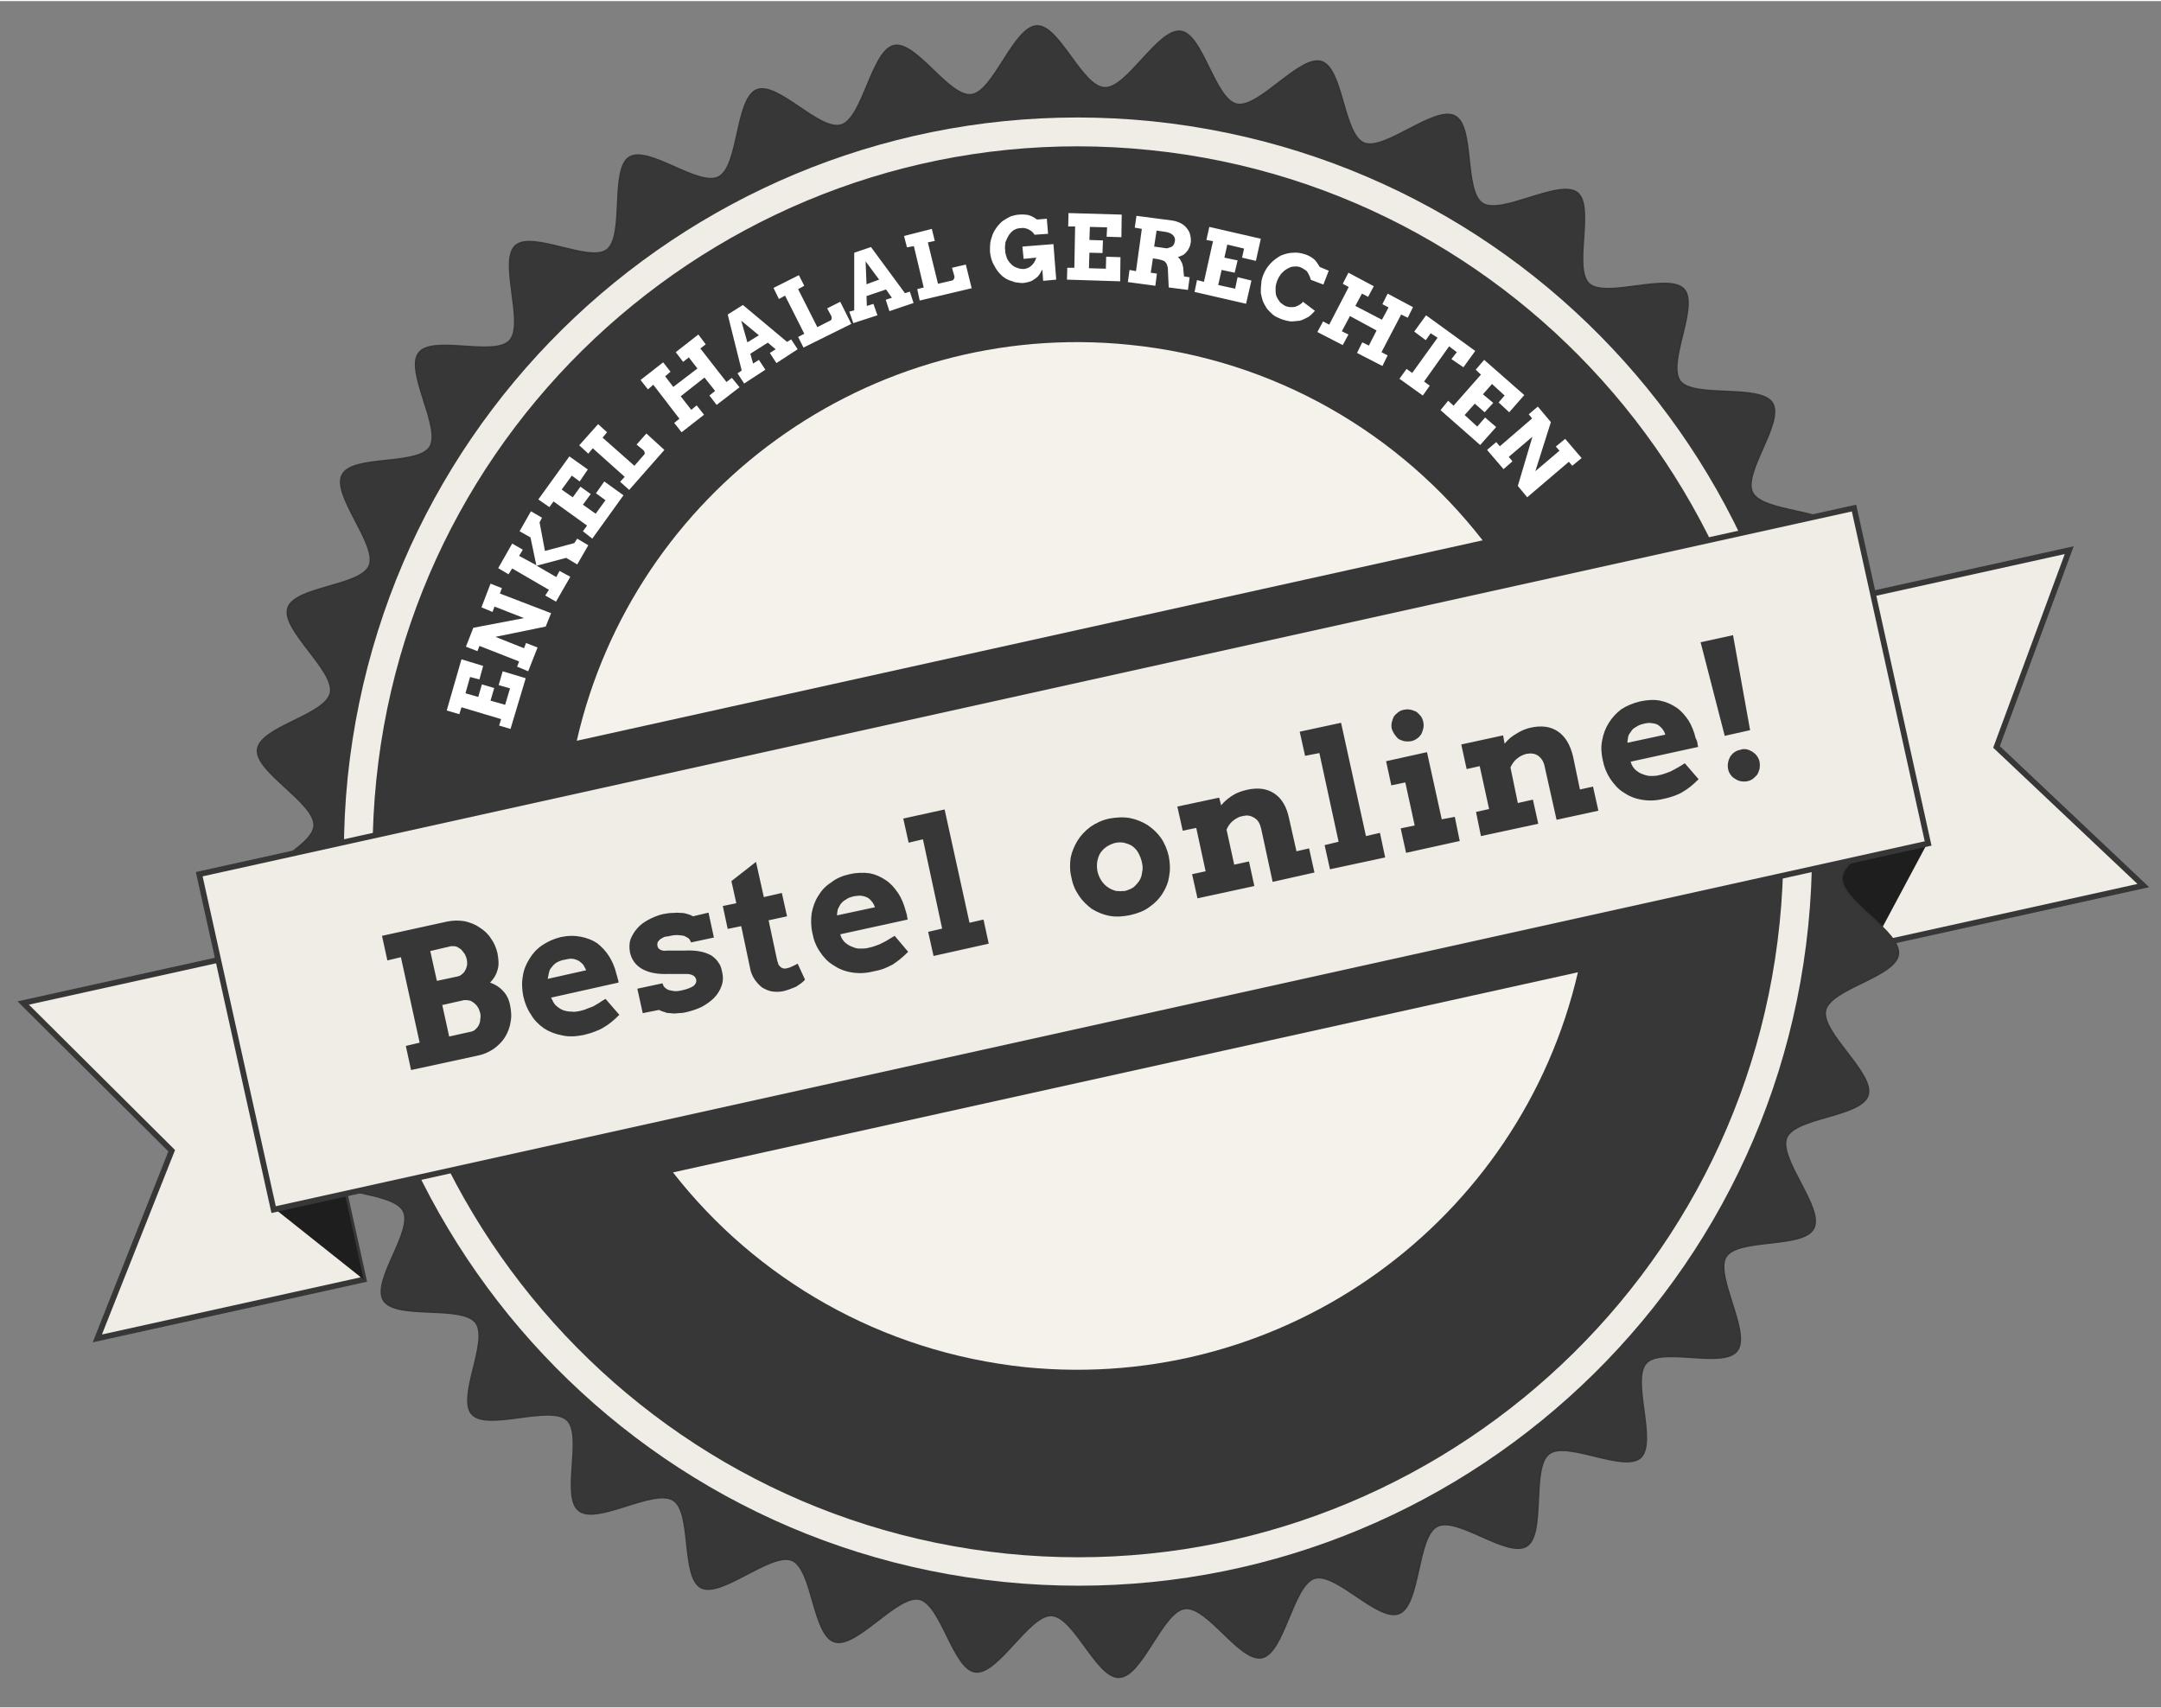
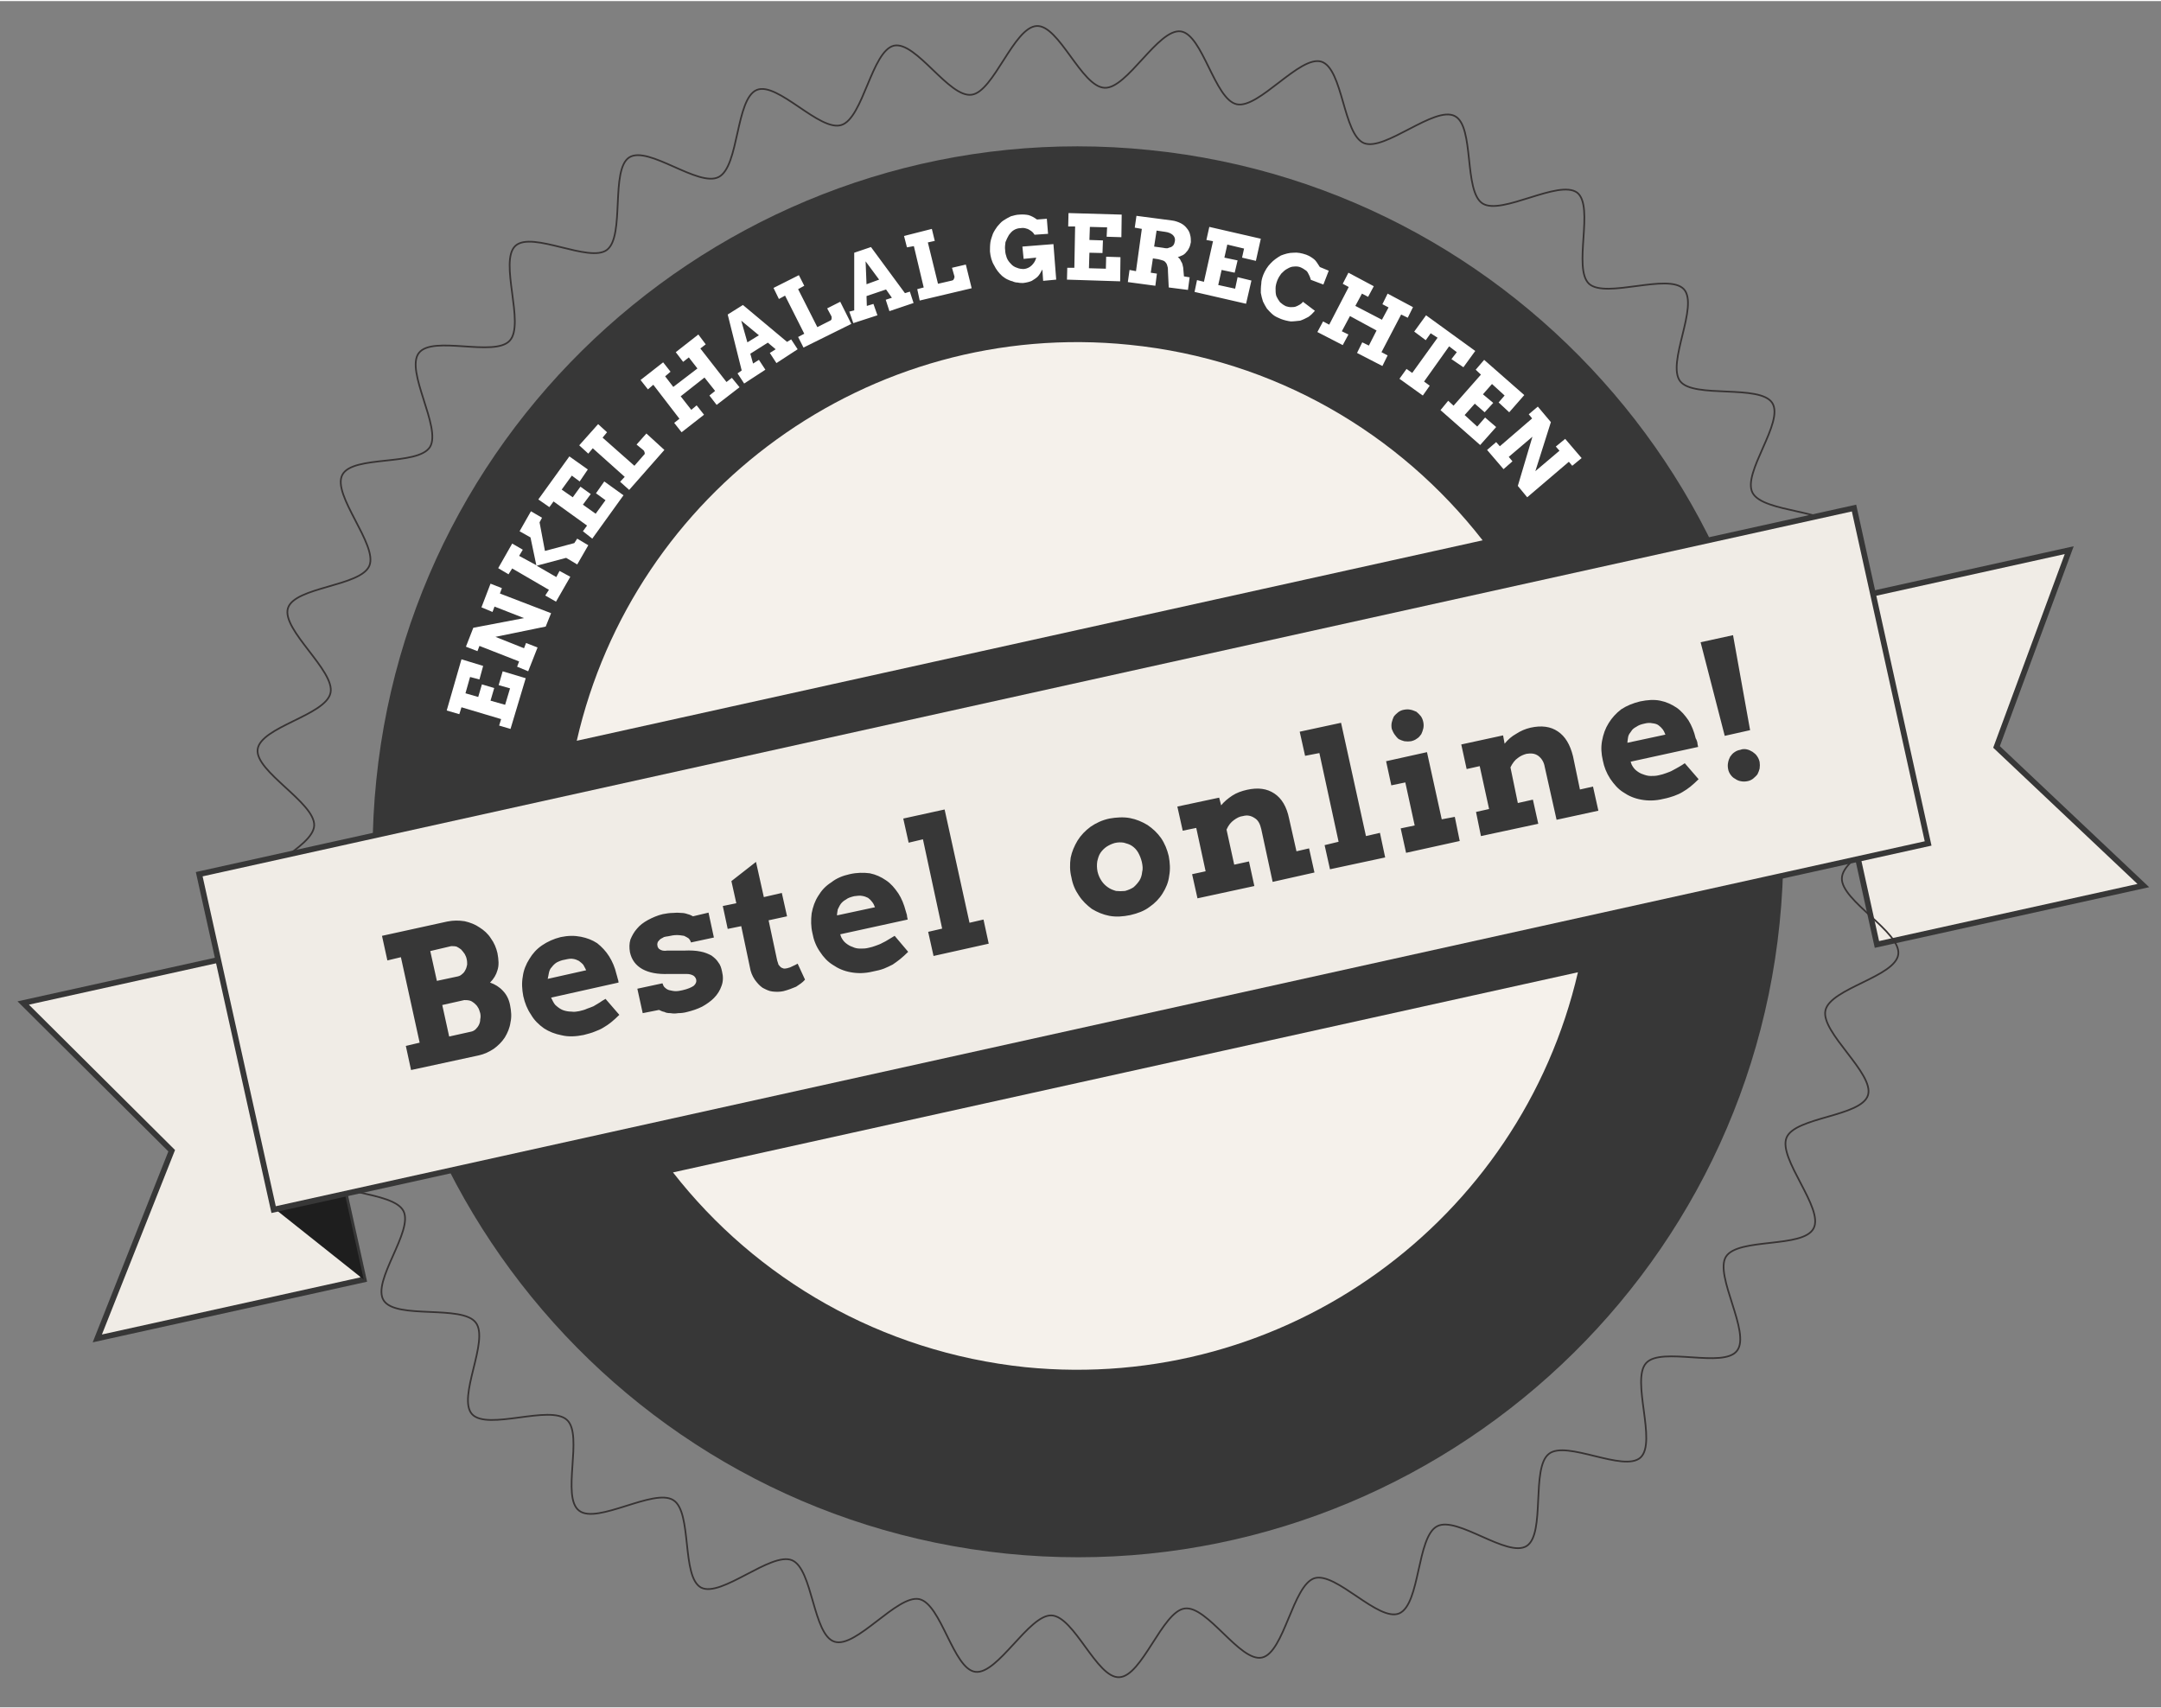
<svg xmlns="http://www.w3.org/2000/svg" xml:space="preserve" width="234px" height="185px" version="1.1" style="shape-rendering:geometricPrecision; text-rendering:geometricPrecision; image-rendering:optimizeQuality; fill-rule:evenodd; clip-rule:evenodd" viewBox="0 0 140.58 111">
  <rect x="0" y="0" width="140.58" height="111" fill="#808080" stroke="none" />
  <defs>
    <style type="text/css">
   
    .str0 {stroke:#373737;stroke-width:0.37;stroke-miterlimit:22.926}
    .str1 {stroke:#373333;stroke-width:0.11;stroke-miterlimit:22.926}
    .fil0 {fill:none}
    .fil2 {fill:#1E1E1E}
    .fil3 {fill:#373737}
    .fil1 {fill:#F0ECE6}
    .fil4 {fill:#F5F1EB}
    .fil5 {fill:#373737;fill-rule:nonzero}
    .fil6 {fill:white;fill-rule:nonzero}
   
  </style>
  </defs>
  <g id="Laag_x0020_1">
    <polygon class="fil0" points="0,0 140.58,0 140.58,111 0,111 " />
    <polygon class="fil1" points="139.43,57.54 122.1,61.37 117.29,39.55 134.61,35.72 129.88,48.52 " />
    <polygon class="fil0 str0" points="139.43,57.54 122.1,61.37 117.29,39.55 134.61,35.72 129.88,48.52 " />
-     <polygon class="fil2" points="125.43,54.69 121.36,62.31 118.88,56.13 " />
    <polygon class="fil1" points="6.33,87 23.66,83.17 18.84,61.35 1.51,65.18 11.17,74.79 " />
    <polygon class="fil0 str0" points="6.33,87 23.66,83.17 18.84,61.35 1.51,65.18 11.17,74.79 " />
    <polygon class="fil2" points="17.8,78.51 23.66,83.17 22.41,77.48 " />
-     <path class="fil3" d="M80.45 6.71c1.44,0.32 4.1,-3.2 5.51,-2.77 1.41,0.45 1.41,4.74 2.77,5.3 1.36,0.55 4.6,-2.45 5.91,-1.76 1.3,0.66 0.56,4.9 1.81,5.69 1.25,0.78 4.95,-1.59 6.15,-0.71 1.14,0.9 -0.3,4.92 0.77,5.93 1.09,0.99 5.16,-0.72 6.17,0.35 0.99,1.09 -1.14,4.81 -0.24,5.99 0.88,1.14 5.19,0.18 5.99,1.41 0.8,1.25 -1.97,4.55 -1.28,5.85 0.7,1.31 5.09,1.09 5.67,2.45 0.56,1.36 -2.71,4.12 -2.29,5.51 0.46,1.41 4.85,1.97 5.17,3.41 0.32,1.43 -3.41,3.59 -3.2,5.05 0.19,1.44 4.39,2.77 4.47,4.23 0.08,1.47 -3.96,2.93 -4.01,4.42 -0.06,1.47 3.85,3.49 3.67,4.95 -0.19,1.47 -4.42,2.21 -4.74,3.65 -0.32,1.44 3.19,4.1 2.77,5.51 -0.43,1.41 -4.74,1.41 -5.3,2.77 -0.56,1.38 2.45,4.6 1.76,5.9 -0.67,1.31 -4.9,0.59 -5.7,1.84 -0.77,1.23 1.63,4.95 0.72,6.12 -0.88,1.17 -4.92,-0.29 -5.91,0.8 -1.01,1.09 0.72,5.14 -0.37,6.15 -1.09,0.98 -4.82,-1.15 -5.96,-0.24 -1.17,0.9 -0.21,5.19 -1.44,5.99 -1.25,0.8 -4.52,-1.97 -5.83,-1.28 -1.33,0.69 -1.09,5.08 -2.47,5.67 -1.36,0.56 -4.1,-2.72 -5.51,-2.29 -1.41,0.45 -1.97,4.84 -3.41,5.16 -1.43,0.32 -3.56,-3.4 -5.03,-3.19 -1.46,0.19 -2.77,4.42 -4.26,4.47 -1.46,0.08 -2.92,-3.96 -4.41,-4.02 -1.47,-0.05 -3.49,3.86 -4.95,3.67 -1.44,-0.18 -2.21,-4.41 -3.65,-4.73 -1.44,-0.3 -4.1,3.22 -5.51,2.77 -1.41,-0.43 -1.41,-4.74 -2.77,-5.3 -1.36,-0.56 -4.6,2.45 -5.91,1.78 -1.3,-0.69 -0.56,-4.92 -1.81,-5.69 -1.25,-0.8 -4.95,1.59 -6.12,0.69 -1.2,-0.88 0.29,-4.93 -0.8,-5.91 -1.09,-1.01 -5.16,0.72 -6.17,-0.37 -0.99,-1.09 1.14,-4.79 0.24,-5.96 -0.88,-1.18 -5.19,-0.19 -5.99,-1.44 -0.8,-1.25 1.97,-4.53 1.28,-5.83 -0.69,-1.3 -5.09,-1.09 -5.67,-2.45 -0.56,-1.36 2.74,-4.12 2.29,-5.53 -0.45,-1.41 -4.85,-1.97 -5.17,-3.38 -0.32,-1.47 3.41,-3.6 3.2,-5.06 -0.19,-1.46 -4.39,-2.77 -4.47,-4.23 -0.08,-1.49 3.96,-2.96 4.02,-4.42 0.05,-1.49 -3.86,-3.51 -3.68,-4.95 0.19,-1.47 4.42,-2.21 4.74,-3.67 0.32,-1.44 -3.19,-4.1 -2.77,-5.51 0.43,-1.41 4.74,-1.41 5.3,-2.77 0.56,-1.36 -2.45,-4.61 -1.76,-5.91 0.67,-1.3 4.9,-0.56 5.7,-1.81 0.77,-1.25 -1.63,-4.95 -0.72,-6.12 0.9,-1.17 4.92,0.29 5.91,-0.8 1.01,-1.09 -0.72,-5.16 0.37,-6.17 1.09,-0.99 4.82,1.14 5.96,0.26 1.17,-0.9 0.21,-5.21 1.44,-6.01 1.25,-0.8 4.52,1.97 5.83,1.27 1.33,-0.69 1.09,-5.08 2.47,-5.66 1.36,-0.56 4.1,2.74 5.51,2.28 1.41,-0.45 1.97,-4.81 3.41,-5.16 1.44,-0.32 3.59,3.41 5.06,3.19 1.43,-0.18 2.74,-4.39 4.23,-4.47 1.46,-0.08 2.92,3.97 4.42,4.02 1.46,0.08 3.48,-3.86 4.95,-3.67 1.43,0.19 2.2,4.42 3.64,4.74z" />
    <path class="fil0 str1" d="M80.45 6.71c1.44,0.32 4.1,-3.2 5.51,-2.77 1.41,0.45 1.41,4.74 2.77,5.3 1.36,0.55 4.6,-2.45 5.91,-1.76 1.3,0.66 0.56,4.9 1.81,5.69 1.25,0.78 4.95,-1.59 6.15,-0.71 1.14,0.9 -0.3,4.92 0.77,5.93 1.09,0.99 5.16,-0.72 6.17,0.35 0.99,1.09 -1.14,4.81 -0.24,5.99 0.88,1.14 5.19,0.18 5.99,1.41 0.8,1.25 -1.97,4.55 -1.28,5.85 0.7,1.31 5.09,1.09 5.67,2.45 0.56,1.36 -2.71,4.12 -2.29,5.51 0.46,1.41 4.85,1.97 5.17,3.41 0.32,1.43 -3.41,3.59 -3.2,5.05 0.19,1.44 4.39,2.77 4.47,4.23 0.08,1.47 -3.96,2.93 -4.01,4.42 -0.06,1.47 3.85,3.49 3.67,4.95 -0.19,1.47 -4.42,2.21 -4.74,3.65 -0.32,1.44 3.19,4.1 2.77,5.51 -0.43,1.41 -4.74,1.41 -5.3,2.77 -0.56,1.38 2.45,4.6 1.76,5.9 -0.67,1.31 -4.9,0.59 -5.7,1.84 -0.77,1.23 1.63,4.95 0.72,6.12 -0.88,1.17 -4.92,-0.29 -5.91,0.8 -1.01,1.09 0.72,5.14 -0.37,6.15 -1.09,0.98 -4.82,-1.15 -5.96,-0.24 -1.17,0.9 -0.21,5.19 -1.44,5.99 -1.25,0.8 -4.52,-1.97 -5.83,-1.28 -1.33,0.69 -1.09,5.08 -2.47,5.67 -1.36,0.56 -4.1,-2.72 -5.51,-2.29 -1.41,0.45 -1.97,4.84 -3.41,5.16 -1.43,0.32 -3.56,-3.4 -5.03,-3.19 -1.46,0.19 -2.77,4.42 -4.26,4.47 -1.46,0.08 -2.92,-3.96 -4.41,-4.02 -1.47,-0.05 -3.49,3.86 -4.95,3.67 -1.44,-0.18 -2.21,-4.41 -3.65,-4.73 -1.44,-0.3 -4.1,3.22 -5.51,2.77 -1.41,-0.43 -1.41,-4.74 -2.77,-5.3 -1.36,-0.56 -4.6,2.45 -5.91,1.78 -1.3,-0.69 -0.56,-4.92 -1.81,-5.69 -1.25,-0.8 -4.95,1.59 -6.12,0.69 -1.2,-0.88 0.29,-4.93 -0.8,-5.91 -1.09,-1.01 -5.16,0.72 -6.17,-0.37 -0.99,-1.09 1.14,-4.79 0.24,-5.96 -0.88,-1.18 -5.19,-0.19 -5.99,-1.44 -0.8,-1.25 1.97,-4.53 1.28,-5.83 -0.69,-1.3 -5.09,-1.09 -5.67,-2.45 -0.56,-1.36 2.74,-4.12 2.29,-5.53 -0.45,-1.41 -4.85,-1.97 -5.17,-3.38 -0.32,-1.47 3.41,-3.6 3.2,-5.06 -0.19,-1.46 -4.39,-2.77 -4.47,-4.23 -0.08,-1.49 3.96,-2.96 4.02,-4.42 0.05,-1.49 -3.86,-3.51 -3.68,-4.95 0.19,-1.47 4.42,-2.21 4.74,-3.67 0.32,-1.44 -3.19,-4.1 -2.77,-5.51 0.43,-1.41 4.74,-1.41 5.3,-2.77 0.56,-1.36 -2.45,-4.61 -1.76,-5.91 0.67,-1.3 4.9,-0.56 5.7,-1.81 0.77,-1.25 -1.63,-4.95 -0.72,-6.12 0.9,-1.17 4.92,0.29 5.91,-0.8 1.01,-1.09 -0.72,-5.16 0.37,-6.17 1.09,-0.99 4.82,1.14 5.96,0.26 1.17,-0.9 0.21,-5.21 1.44,-6.01 1.25,-0.8 4.52,1.97 5.83,1.27 1.33,-0.69 1.09,-5.08 2.47,-5.66 1.36,-0.56 4.1,2.74 5.51,2.28 1.41,-0.45 1.97,-4.81 3.41,-5.16 1.44,-0.32 3.59,3.41 5.06,3.19 1.43,-0.18 2.74,-4.39 4.23,-4.47 1.46,-0.08 2.92,3.97 4.42,4.02 1.46,0.08 3.48,-3.86 4.95,-3.67 1.43,0.19 2.2,4.42 3.64,4.74z" />
-     <path class="fil1" d="M104.27 27.52l0 0c-7.13,-8.73 -17.59,-14.74 -29.67,-16 -12.11,-1.22 -23.56,2.56 -32.29,9.69 -8.73,7.11 -14.77,17.57 -15.99,29.65 -1.23,12.11 2.55,23.56 9.66,32.28 7.13,8.76 17.59,14.78 29.67,16 12.11,1.25 23.56,-2.55 32.29,-9.66 8.73,-7.13 14.77,-17.57 15.99,-29.68 1.23,-12.08 -2.55,-23.55 -9.66,-32.28zm-29.3 -19.7c13.12,1.36 24.46,7.88 32.18,17.36 7.72,9.47 11.81,21.87 10.48,35 -1.33,13.12 -7.87,24.45 -17.35,32.17 -9.47,7.72 -21.88,11.82 -35,10.49 -13.12,-1.33 -24.46,-7.88 -32.18,-17.35 -7.71,-9.48 -11.81,-21.88 -10.48,-35 1.36,-13.12 7.88,-24.46 17.35,-32.18 9.48,-7.72 21.88,-11.82 35,-10.49z" />
    <path class="fil3" d="M65.47 101c25.15,2.56 47.74,-15.86 50.3,-41.01 2.58,-25.15 -15.84,-47.75 -40.99,-50.3 -25.15,-2.58 -47.74,15.83 -50.3,40.98 -2.58,25.16 15.84,47.75 40.99,50.33z" />
    <polygon class="fil1" points="17.8,78.51 125.43,54.69 120.61,32.87 12.96,56.69 " />
    <polygon class="fil0 str0" points="17.8,78.62 125.43,54.8 120.61,32.98 12.96,56.8 " />
    <path class="fil4" d="M102.65 63.18l0 0c-3.75,16.16 -19,27.39 -35.96,25.69 -9.39,-0.99 -17.51,-5.75 -22.91,-12.67l58.87 -13.02 0 0zm-29.17 -40.82c9.45,0.95 17.56,5.77 22.97,12.72l-58.93 13.04c3.7,-16.21 19.01,-27.49 35.96,-25.76l0 0z" />
    <path class="fil5" d="M26.4 67.97l0.9 -0.21 -1.22 -5.56 -0.88 0.21 -0.35 -1.6 4.24 -0.93c0.39,-0.08 0.77,-0.08 1.14,-0.02 0.35,0.08 0.69,0.21 0.96,0.4 0.29,0.18 0.56,0.42 0.74,0.71 0.22,0.3 0.35,0.62 0.43,0.96 0.08,0.43 0.11,0.8 0,1.12 -0.08,0.29 -0.24,0.56 -0.48,0.8 0.32,0.11 0.61,0.29 0.83,0.53 0.23,0.24 0.39,0.53 0.47,0.93 0.08,0.4 0.11,0.77 0.03,1.12 -0.05,0.37 -0.19,0.69 -0.37,0.99 -0.19,0.29 -0.43,0.53 -0.72,0.74 -0.29,0.19 -0.61,0.35 -0.99,0.43l-4.39 0.95 -0.34 -1.57zm2.37 -2.66l0.45 2.05 1.44 -0.32c0.1,-0.02 0.21,-0.08 0.29,-0.16 0.08,-0.08 0.16,-0.18 0.21,-0.29 0.05,-0.11 0.08,-0.21 0.08,-0.35 0.03,-0.13 0.03,-0.26 0,-0.4 -0.05,-0.15 -0.08,-0.29 -0.16,-0.39 -0.05,-0.11 -0.16,-0.19 -0.24,-0.27 -0.1,-0.08 -0.18,-0.13 -0.29,-0.16 -0.13,-0.03 -0.24,-0.03 -0.35,-0.03l-1.43 0.32zm-0.78 -3.51l0.43 1.94 1.36 -0.29c0.13,-0.03 0.21,-0.08 0.29,-0.16 0.08,-0.05 0.16,-0.16 0.21,-0.27 0.06,-0.1 0.08,-0.21 0.11,-0.34 0,-0.11 0,-0.24 -0.03,-0.35 -0.02,-0.13 -0.08,-0.24 -0.13,-0.34 -0.08,-0.11 -0.16,-0.22 -0.24,-0.3 -0.11,-0.08 -0.19,-0.13 -0.29,-0.18 -0.11,-0.03 -0.24,-0.03 -0.35,-0.03l-1.36 0.32zm7.86 3.03l0.08 0.16c0.08,0.16 0.15,0.3 0.29,0.4 0.13,0.11 0.29,0.22 0.45,0.27 0.16,0.05 0.32,0.08 0.51,0.08 0.16,0.03 0.34,0 0.5,-0.03 0.19,-0.05 0.35,-0.08 0.51,-0.16 0.13,-0.05 0.29,-0.1 0.42,-0.16 0.14,-0.08 0.27,-0.16 0.4,-0.24 0.11,-0.08 0.24,-0.16 0.38,-0.24l0.9 1.04c-0.19,0.19 -0.37,0.35 -0.53,0.48 -0.16,0.13 -0.32,0.24 -0.51,0.35 -0.16,0.1 -0.34,0.18 -0.56,0.26 -0.18,0.08 -0.42,0.14 -0.72,0.22 -0.5,0.1 -0.98,0.13 -1.43,0.02 -0.43,-0.08 -0.83,-0.24 -1.15,-0.45 -0.34,-0.24 -0.64,-0.53 -0.85,-0.9 -0.24,-0.35 -0.4,-0.75 -0.5,-1.2 -0.08,-0.43 -0.11,-0.85 -0.03,-1.28 0.05,-0.4 0.21,-0.8 0.43,-1.14 0.21,-0.35 0.47,-0.64 0.82,-0.88 0.35,-0.24 0.77,-0.43 1.22,-0.54 0.48,-0.1 0.91,-0.1 1.31,-0.02 0.4,0.08 0.74,0.21 1.06,0.42 0.3,0.24 0.56,0.51 0.78,0.86 0.21,0.34 0.37,0.71 0.47,1.14 0.03,0.11 0.06,0.19 0.08,0.29 0.03,0.08 0.06,0.19 0.06,0.27l-4.39 0.98 0 0zm0.9 -2.47c-0.21,0.03 -0.37,0.1 -0.53,0.18 -0.13,0.08 -0.24,0.19 -0.32,0.3 -0.11,0.1 -0.16,0.24 -0.19,0.37 -0.02,0.13 -0.05,0.24 -0.08,0.4l2.5 -0.56c-0.05,-0.13 -0.13,-0.24 -0.18,-0.35 -0.08,-0.1 -0.19,-0.18 -0.29,-0.26 -0.11,-0.05 -0.22,-0.11 -0.38,-0.13 -0.13,-0.03 -0.32,0 -0.53,0.05l0 0zm8.2 -1.12c-0.03,-0.11 -0.08,-0.19 -0.16,-0.27 -0.08,-0.05 -0.16,-0.1 -0.29,-0.16 -0.14,-0.02 -0.3,-0.05 -0.46,-0.05 -0.18,0 -0.37,0.03 -0.58,0.08 -0.08,0 -0.16,0.03 -0.27,0.05 -0.08,0.06 -0.16,0.08 -0.24,0.14 -0.05,0.05 -0.1,0.1 -0.16,0.18 -0.02,0.08 -0.05,0.16 -0.02,0.24 0,0.06 0.02,0.11 0.05,0.14 0.03,0.05 0.05,0.08 0.11,0.1 0.02,0.03 0.1,0.06 0.18,0.08 0.05,0 0.16,0.03 0.27,0l1.12 0c0.42,-0.02 0.77,0 1.06,0.06 0.29,0.05 0.53,0.16 0.72,0.26 0.19,0.14 0.34,0.27 0.45,0.45 0.13,0.16 0.19,0.35 0.24,0.59 0.08,0.32 0.08,0.64 -0.03,0.93 -0.1,0.29 -0.26,0.56 -0.5,0.8 -0.21,0.21 -0.48,0.4 -0.77,0.56 -0.32,0.16 -0.64,0.26 -0.96,0.34 -0.21,0.06 -0.43,0.08 -0.59,0.08 -0.18,0.03 -0.34,0.03 -0.5,0 -0.16,0 -0.3,-0.02 -0.4,-0.08 -0.13,-0.02 -0.24,-0.08 -0.35,-0.13l-1.06 0.21 -0.35 -1.59 1.63 -0.35 0.02 0.03c0.03,0.1 0.08,0.21 0.16,0.26 0.08,0.08 0.19,0.14 0.29,0.16 0.14,0.03 0.27,0.06 0.4,0.06 0.14,0 0.3,-0.03 0.43,-0.06 0.35,-0.08 0.58,-0.18 0.74,-0.29 0.14,-0.13 0.19,-0.26 0.16,-0.4 -0.02,-0.1 -0.1,-0.21 -0.18,-0.26 -0.11,-0.06 -0.24,-0.11 -0.45,-0.11l-1.15 0c-0.74,0.03 -1.3,-0.08 -1.73,-0.32 -0.42,-0.24 -0.69,-0.59 -0.8,-1.09 -0.05,-0.29 -0.05,-0.56 0.03,-0.83 0.11,-0.26 0.24,-0.5 0.43,-0.71 0.18,-0.22 0.42,-0.4 0.71,-0.56 0.3,-0.16 0.62,-0.3 0.96,-0.38 0.24,-0.05 0.48,-0.08 0.67,-0.08 0.18,-0.02 0.37,-0.02 0.53,0 0.16,0 0.29,0.03 0.43,0.08 0.13,0.03 0.23,0.08 0.34,0.14l1.01 -0.24 0.35 1.62 -1.49 0.32 0 0zm4.74 -2.95l1.17 -0.27 0.34 1.52 -1.2 0.26 0.54 2.53c0.02,0.13 0.08,0.24 0.1,0.35 0.06,0.08 0.11,0.13 0.16,0.18 0.06,0.03 0.11,0.06 0.19,0.08 0.05,0 0.13,0 0.21,-0.02 0.14,-0.03 0.27,-0.08 0.37,-0.14 0.11,-0.05 0.22,-0.1 0.32,-0.16l0.48 1.04c-0.16,0.19 -0.37,0.32 -0.58,0.46 -0.24,0.1 -0.51,0.21 -0.83,0.29 -0.24,0.05 -0.48,0.05 -0.72,0.02 -0.21,-0.02 -0.42,-0.13 -0.63,-0.24 -0.19,-0.13 -0.35,-0.31 -0.51,-0.53 -0.16,-0.24 -0.27,-0.5 -0.32,-0.82l-0.56 -2.66 -0.88 0.18 -0.32 -1.49 0.88 -0.18 -0.32 -1.44 1.6 -1.25 0.51 2.29 0 0zm4.97 2.42l0.06 0.18c0.08,0.16 0.18,0.3 0.31,0.4 0.14,0.11 0.27,0.19 0.43,0.24 0.16,0.08 0.32,0.11 0.51,0.11 0.18,0 0.34,0 0.53,-0.05 0.16,-0.03 0.32,-0.08 0.48,-0.14 0.13,-0.05 0.29,-0.1 0.42,-0.18 0.14,-0.06 0.27,-0.14 0.4,-0.22 0.14,-0.08 0.27,-0.16 0.4,-0.24l0.88 1.04c-0.19,0.19 -0.37,0.35 -0.53,0.48 -0.16,0.13 -0.32,0.24 -0.48,0.35 -0.19,0.1 -0.37,0.18 -0.56,0.26 -0.21,0.08 -0.45,0.14 -0.72,0.19 -0.53,0.13 -1.01,0.13 -1.44,0.05 -0.45,-0.08 -0.82,-0.24 -1.17,-0.48 -0.34,-0.21 -0.61,-0.5 -0.85,-0.87 -0.24,-0.35 -0.4,-0.75 -0.48,-1.2 -0.1,-0.43 -0.1,-0.85 -0.05,-1.28 0.08,-0.42 0.21,-0.8 0.43,-1.14 0.21,-0.35 0.47,-0.64 0.85,-0.88 0.34,-0.27 0.74,-0.43 1.19,-0.53 0.48,-0.11 0.91,-0.11 1.31,-0.06 0.4,0.08 0.74,0.24 1.06,0.46 0.32,0.21 0.56,0.5 0.8,0.85 0.21,0.32 0.37,0.72 0.48,1.14 0.03,0.08 0.05,0.19 0.08,0.27 0,0.1 0.03,0.18 0.05,0.29l-4.39 0.96 0 0zm0.91 -2.48c-0.24,0.06 -0.4,0.11 -0.54,0.22 -0.15,0.08 -0.26,0.18 -0.34,0.29 -0.08,0.11 -0.13,0.24 -0.19,0.35 -0.02,0.13 -0.05,0.26 -0.05,0.39l2.47 -0.53c-0.05,-0.13 -0.1,-0.24 -0.18,-0.34 -0.08,-0.11 -0.16,-0.19 -0.27,-0.27 -0.1,-0.05 -0.24,-0.11 -0.4,-0.13 -0.13,-0.03 -0.32,0 -0.5,0.02l0 0zm3.19 -5.05l2.69 -0.59 1.62 7.37 0.91 -0.21 0.34 1.57 -3.59 0.8 -0.35 -1.57 0.91 -0.21 -1.25 -5.81 -0.93 0.22 -0.35 -1.57 0 0zm10.94 3.83c-0.11,-0.43 -0.11,-0.85 -0.05,-1.28 0.08,-0.4 0.24,-0.77 0.45,-1.12 0.21,-0.34 0.5,-0.64 0.85,-0.9 0.35,-0.24 0.75,-0.43 1.22,-0.53 0.46,-0.08 0.91,-0.11 1.34,-0.03 0.42,0.08 0.79,0.24 1.14,0.45 0.35,0.24 0.64,0.51 0.88,0.85 0.24,0.35 0.4,0.75 0.5,1.17 0.08,0.43 0.11,0.86 0.03,1.28 -0.05,0.43 -0.21,0.8 -0.43,1.15 -0.21,0.34 -0.5,0.64 -0.85,0.88 -0.34,0.26 -0.77,0.42 -1.25,0.53 -0.48,0.1 -0.93,0.13 -1.36,0.05 -0.42,-0.08 -0.79,-0.24 -1.14,-0.45 -0.32,-0.24 -0.61,-0.51 -0.85,-0.88 -0.24,-0.35 -0.4,-0.72 -0.48,-1.17zm1.7 -0.37c0.06,0.24 0.14,0.42 0.27,0.61 0.11,0.16 0.24,0.29 0.4,0.4 0.18,0.13 0.34,0.18 0.53,0.24 0.19,0.02 0.4,0.02 0.59,0 0.21,-0.06 0.4,-0.14 0.55,-0.24 0.16,-0.14 0.27,-0.27 0.38,-0.43 0.1,-0.16 0.16,-0.34 0.18,-0.56 0.06,-0.21 0.03,-0.42 -0.02,-0.66 -0.06,-0.24 -0.14,-0.43 -0.24,-0.61 -0.11,-0.19 -0.24,-0.32 -0.4,-0.43 -0.16,-0.11 -0.35,-0.16 -0.53,-0.21 -0.19,-0.03 -0.38,-0.03 -0.59,0.02 -0.21,0.06 -0.37,0.14 -0.53,0.24 -0.16,0.11 -0.29,0.24 -0.4,0.4 -0.11,0.16 -0.16,0.35 -0.21,0.56 -0.03,0.21 -0.03,0.43 0.02,0.67l0 0zm10.65 -2.77c-0.08,-0.35 -0.21,-0.59 -0.43,-0.72 -0.24,-0.16 -0.48,-0.21 -0.77,-0.13 -0.21,0.02 -0.4,0.13 -0.58,0.26 -0.19,0.14 -0.35,0.32 -0.48,0.62l0.5 2.28 0.96 -0.21 0.35 1.6 -3.7 0.8 -0.35 -1.57 0.88 -0.19 -0.61 -2.82 -0.88 0.18 -0.35 -1.57 2.72 -0.58 0.13 0.5c0.19,-0.24 0.45,-0.45 0.72,-0.63 0.29,-0.19 0.61,-0.3 0.96,-0.38 0.72,-0.16 1.3,-0.08 1.78,0.24 0.48,0.32 0.8,0.85 0.96,1.63l0.48 2.13 0.82 -0.19 0.35 1.57 -2.72 0.61 -0.74 -3.43 0 0zm2.5 -6.34l2.69 -0.58 1.62 7.37 0.91 -0.21 0.34 1.6 -3.59 0.77 -0.35 -1.57 0.91 -0.22 -1.25 -5.77 -0.93 0.18 -0.35 -1.57 0 0zm5.62 1.92l2.66 -0.59 0.96 4.37 0.85 -0.16 0.32 1.57 -3.49 0.77 -0.35 -1.59 0.91 -0.19 -0.61 -2.8 -0.91 0.19 -0.34 -1.57zm0.37 -2.1c-0.03,-0.14 -0.03,-0.3 0,-0.43 0.03,-0.13 0.08,-0.26 0.13,-0.37 0.08,-0.11 0.19,-0.21 0.29,-0.29 0.11,-0.08 0.24,-0.14 0.38,-0.16 0.16,-0.03 0.29,-0.03 0.42,0 0.14,0.02 0.24,0.08 0.38,0.13 0.1,0.08 0.21,0.19 0.29,0.29 0.08,0.11 0.13,0.24 0.16,0.38 0.03,0.15 0.03,0.29 0,0.42 -0.03,0.13 -0.08,0.27 -0.13,0.37 -0.08,0.11 -0.16,0.22 -0.3,0.3 -0.1,0.08 -0.24,0.13 -0.37,0.16 -0.13,0.02 -0.27,0.02 -0.43,0 -0.13,-0.03 -0.24,-0.08 -0.37,-0.14 -0.1,-0.08 -0.18,-0.18 -0.26,-0.29 -0.08,-0.11 -0.14,-0.24 -0.19,-0.37zm9.95 2.47c-0.05,-0.32 -0.21,-0.56 -0.42,-0.72 -0.22,-0.16 -0.48,-0.18 -0.77,-0.13 -0.19,0.05 -0.38,0.13 -0.56,0.27 -0.19,0.13 -0.35,0.34 -0.48,0.61l0.48 2.32 0.98 -0.22 0.35 1.57 -3.73 0.8 -0.32 -1.57 0.85 -0.19 -0.61 -2.79 -0.85 0.19 -0.35 -1.6 2.72 -0.59 0.1 0.54c0.22,-0.27 0.46,-0.48 0.75,-0.64 0.29,-0.19 0.59,-0.32 0.93,-0.4 0.72,-0.16 1.31,-0.08 1.78,0.24 0.48,0.32 0.8,0.85 0.99,1.62l0.45 2.16 0.85 -0.19 0.35 1.57 -2.72 0.59 -0.77 -3.44 0 0zm5.59 -0.34l0.06 0.18c0.08,0.16 0.18,0.3 0.31,0.4 0.14,0.11 0.27,0.19 0.43,0.24 0.16,0.06 0.32,0.11 0.51,0.11 0.16,0 0.34,0 0.53,-0.05 0.16,-0.03 0.32,-0.08 0.48,-0.14 0.13,-0.05 0.29,-0.1 0.42,-0.18 0.14,-0.08 0.27,-0.14 0.4,-0.22 0.14,-0.08 0.27,-0.16 0.38,-0.24l0.9 1.04c-0.19,0.19 -0.37,0.35 -0.53,0.48 -0.16,0.13 -0.32,0.24 -0.51,0.35 -0.16,0.1 -0.34,0.18 -0.56,0.26 -0.18,0.06 -0.42,0.14 -0.69,0.19 -0.53,0.13 -1.01,0.13 -1.44,0.05 -0.45,-0.08 -0.82,-0.24 -1.17,-0.48 -0.34,-0.21 -0.61,-0.53 -0.85,-0.88 -0.24,-0.37 -0.4,-0.77 -0.48,-1.19 -0.1,-0.43 -0.13,-0.85 -0.05,-1.28 0.08,-0.43 0.21,-0.8 0.43,-1.15 0.21,-0.34 0.47,-0.63 0.82,-0.9 0.37,-0.24 0.77,-0.4 1.22,-0.51 0.48,-0.1 0.91,-0.13 1.31,-0.05 0.4,0.08 0.74,0.24 1.06,0.45 0.32,0.22 0.56,0.51 0.78,0.83 0.21,0.34 0.37,0.74 0.47,1.17 0.06,0.08 0.08,0.19 0.11,0.27 0,0.1 0.03,0.18 0.05,0.29l-4.39 0.96 0 0zm0.91 -2.48c-0.24,0.05 -0.4,0.11 -0.54,0.21 -0.15,0.08 -0.26,0.16 -0.34,0.3 -0.08,0.1 -0.16,0.21 -0.19,0.34 -0.02,0.14 -0.05,0.27 -0.05,0.4l2.47 -0.53c-0.05,-0.13 -0.1,-0.24 -0.18,-0.35 -0.08,-0.1 -0.16,-0.18 -0.27,-0.26 -0.1,-0.08 -0.24,-0.11 -0.4,-0.13 -0.13,-0.03 -0.32,-0.03 -0.5,0.02l0 0zm5.43 2.96c-0.03,-0.16 -0.03,-0.3 0,-0.43 0.02,-0.13 0.08,-0.27 0.13,-0.37 0.08,-0.11 0.16,-0.22 0.29,-0.3 0.11,-0.08 0.24,-0.13 0.37,-0.15 0.14,-0.06 0.3,-0.06 0.43,-0.03 0.13,0.03 0.24,0.08 0.37,0.16 0.11,0.08 0.22,0.16 0.3,0.29 0.08,0.11 0.13,0.24 0.16,0.37 0.02,0.14 0.02,0.27 0,0.43 -0.03,0.13 -0.08,0.24 -0.14,0.37 -0.08,0.11 -0.18,0.19 -0.29,0.29 -0.11,0.08 -0.24,0.14 -0.37,0.16 -0.14,0.03 -0.3,0.03 -0.43,0 -0.13,-0.02 -0.26,-0.08 -0.37,-0.16 -0.11,-0.05 -0.21,-0.15 -0.29,-0.26 -0.08,-0.11 -0.14,-0.24 -0.16,-0.37zm-1.79 -8.25l2.11 -0.46 1.11 6.18 -1.65 0.37 -1.57 -6.09z" />
-     <path class="fil6" d="M29.06 46.15l0.96 -3.33 1.41 0.43 -0.24 0.88 -0.61 -0.16 -0.3 1.06 0.83 0.24 0.24 -0.82 0.8 0.24 -0.24 0.82 0.95 0.27 0.32 -1.07 -0.74 -0.21 0.26 -0.9 1.5 0.45 -0.99 3.3 -0.74 -0.22 0.13 -0.42 -2.58 -0.77 -0.14 0.45 -0.82 -0.24zm2.26 -6.71l0.59 -1.54 0.74 0.29 -0.13 0.35 3.33 1.28 -0.35 0.87 -3.27 0.67 1.86 0.74 0.13 -0.34 0.75 0.29 -0.61 1.55 -0.72 -0.3 0.13 -0.34 -2.58 -1.01 -0.13 0.34 -0.75 -0.29 0.48 -1.23 3.3 -0.63 -1.92 -0.75 -0.13 0.35 -0.72 -0.3 0 0zm1.09 -2.55l0.91 -1.6 0.69 0.4 -0.24 0.4 1.12 0.61 -0.38 -1.81 -0.71 -0.4 0.74 -1.3 0.72 0.42 -0.16 0.3 0.35 1.86 1.91 -0.51 0.19 -0.29 0.72 0.43 -0.72 1.25 -0.72 -0.43 -1.92 0.51 1.28 0.74 0.21 -0.4 0.7 0.38 -0.93 1.62 -0.7 -0.4 0.24 -0.37 -2.39 -1.39 -0.24 0.38 -0.67 -0.4zm2.61 -4.47l2.02 -2.8 1.2 0.85 -0.53 0.78 -0.51 -0.38 -0.66 0.91 0.72 0.5 0.5 -0.69 0.67 0.48 -0.51 0.69 0.83 0.59 0.64 -0.88 -0.62 -0.45 0.54 -0.77 1.25 0.9 -2.03 2.82 -0.61 -0.48 0.27 -0.37 -2.18 -1.57 -0.27 0.37 -0.72 -0.5 0 0zm2.66 -3.52l1.23 -1.38 0.58 0.53 -0.29 0.35 2.07 1.83 0.62 -0.71c0.02,0 0.02,-0.03 0.05,-0.06 0,-0.02 0,-0.05 0,-0.08 -0.03,-0.05 -0.03,-0.08 -0.03,-0.1 -0.02,-0.03 -0.02,-0.03 -0.05,-0.06l-0.45 -0.37 0.64 -0.72 1.17 1.07 -2.29 2.6 -0.59 -0.53 0.3 -0.32 -2.08 -1.86 -0.29 0.35 -0.59 -0.54 0 0zm6.28 -6.06l1.47 -1.15 0.48 0.64 -0.35 0.27 1.7 2.18 0.35 -0.27 0.5 0.61 -1.49 1.15 -0.47 -0.61 0.37 -0.3 -0.69 -0.87 -1.55 1.22 0.69 0.88 0.35 -0.29 0.48 0.61 -1.46 1.14 -0.48 -0.61 0.34 -0.27 -1.7 -2.21 -0.35 0.3 -0.48 -0.61 1.47 -1.15 0.48 0.61 -0.35 0.3 0.53 0.69 1.57 -1.2 -0.56 -0.72 -0.37 0.29 -0.48 -0.63 0 0zm6.12 0.05l0.38 -0.24 -0.51 -0.43 -1.14 0.72 0.18 0.64 0.38 -0.24 0.42 0.64 -1.38 0.9 -0.43 -0.66 0.27 -0.19 -0.91 -3.64 0.99 -0.62 2.87 2.4 0.27 -0.16 0.42 0.64 -1.38 0.9 -0.43 -0.66 0 0zm-1.46 -0.69l0.75 -0.46 -1.15 -0.95 0.4 1.41zm1.7 -3.54l1.65 -0.83 0.35 0.69 -0.4 0.22 1.25 2.47 0.83 -0.42c0.02,0 0.05,-0.03 0.08,-0.06 0,-0.02 0.02,-0.05 0.02,-0.08 0,-0.02 0,-0.05 0,-0.08 0,-0.02 0,-0.05 -0.02,-0.08l-0.27 -0.5 0.85 -0.43 0.72 1.44 -3.11 1.54 -0.35 -0.69 0.4 -0.21 -1.25 -2.48 -0.4 0.22 -0.35 -0.72 0 0zm7.3 0.77l0.4 -0.13 -0.38 -0.54 -1.27 0.43 0.02 0.64 0.43 -0.13 0.26 0.74 -1.57 0.51 -0.26 -0.75 0.32 -0.08 0 -3.75 1.09 -0.37 2.21 3 0.32 -0.1 0.24 0.74 -1.57 0.53 -0.24 -0.74 0 0zm-1.25 -1.01l0.82 -0.3 -0.88 -1.19 0.06 1.49zm2.44 -3.14l1.81 -0.46 0.19 0.78 -0.45 0.1 0.66 2.69 0.91 -0.21c0.02,0 0.05,-0.03 0.08,-0.03 0.02,-0.03 0.02,-0.05 0.05,-0.08 0,-0.03 0,-0.05 0.03,-0.08 0,-0.02 0,-0.05 0,-0.08l-0.16 -0.56 0.9 -0.21 0.38 1.54 -3.38 0.8 -0.16 -0.74 0.42 -0.11 -0.64 -2.69 -0.45 0.08 -0.19 -0.74zm9.05 2.92l-0.05 -0.74c-0.11,0.21 -0.21,0.37 -0.32,0.48 -0.11,0.1 -0.24,0.18 -0.37,0.26 -0.13,0.06 -0.32,0.11 -0.56,0.14 -0.11,0 -0.24,0 -0.35,-0.03 -0.13,0 -0.24,-0.03 -0.34,-0.08 -0.14,-0.03 -0.24,-0.08 -0.35,-0.13 -0.11,-0.05 -0.21,-0.13 -0.32,-0.21 -0.21,-0.19 -0.4,-0.43 -0.53,-0.7 -0.16,-0.26 -0.24,-0.58 -0.27,-0.9 0,-0.21 0,-0.4 0.03,-0.61 0.03,-0.19 0.11,-0.38 0.16,-0.54 0.08,-0.18 0.19,-0.34 0.29,-0.48 0.14,-0.15 0.24,-0.29 0.4,-0.39 0.16,-0.11 0.32,-0.19 0.48,-0.27 0.19,-0.05 0.37,-0.11 0.56,-0.11 0.21,-0.02 0.43,0 0.58,0.03 0.19,0.05 0.38,0.16 0.56,0.29l0.64 -0.05 0.08 0.98 -0.88 0.06c-0.08,-0.14 -0.18,-0.22 -0.26,-0.27 -0.08,-0.05 -0.16,-0.11 -0.27,-0.13 -0.08,-0.03 -0.21,-0.06 -0.37,-0.03 -0.16,0 -0.32,0.05 -0.45,0.13 -0.14,0.08 -0.24,0.22 -0.32,0.32 -0.08,0.14 -0.16,0.3 -0.22,0.46 -0.02,0.18 -0.05,0.34 -0.02,0.53 0,0.16 0.05,0.34 0.1,0.48 0.06,0.16 0.16,0.29 0.27,0.4 0.11,0.13 0.24,0.21 0.4,0.26 0.13,0.06 0.29,0.08 0.45,0.08 0.19,-0.02 0.37,-0.1 0.51,-0.24 0.13,-0.13 0.24,-0.29 0.29,-0.5l-0.82 0.08 -0.08 -0.8 2.02 -0.16 0.18 2.31 -0.85 0.08 0 0zm1.65 -4.41l3.46 0.1 -0.02 1.47 -0.96 -0.03 0.03 -0.61 -1.12 -0.03 -0.03 0.85 0.88 0.03 -0.03 0.82 -0.85 -0.02 -0.03 1.01 1.1 0.03 0.02 -0.78 0.93 0.03 -0.02 1.57 -3.46 -0.11 0.02 -0.77 0.46 0 0.05 -2.69 -0.45 0 0.02 -0.87zm4.42 0.18l2.29 0.3c0.21,0.02 0.43,0.1 0.59,0.18 0.16,0.08 0.29,0.19 0.39,0.32 0.11,0.13 0.19,0.27 0.22,0.43 0.05,0.16 0.05,0.32 0.05,0.48 -0.03,0.13 -0.05,0.26 -0.11,0.37 -0.05,0.11 -0.1,0.19 -0.18,0.27 -0.05,0.07 -0.13,0.15 -0.24,0.21 -0.11,0.05 -0.21,0.08 -0.32,0.13 0.08,0.05 0.16,0.13 0.21,0.27 0.08,0.1 0.11,0.24 0.14,0.4l0.05 0.58 0.37 0.06 -0.11 0.82 -1.25 -0.16 -0.05 -1.04c0,-0.13 0,-0.24 -0.03,-0.32 -0.02,-0.1 -0.05,-0.18 -0.1,-0.24 -0.06,-0.08 -0.11,-0.13 -0.22,-0.16 -0.08,-0.02 -0.15,-0.05 -0.29,-0.08l-0.34 -0.05 -0.14 0.93 0.4 0.06 -0.1 0.79 -1.79 -0.24 0.11 -0.79 0.42 0.08 0.38 -2.75 -0.46 -0.08 0.11 -0.77zm1.31 0.96l-0.16 1.04 0.58 0.08c0.11,0.03 0.19,0.03 0.29,0.03 0.08,-0.03 0.16,-0.06 0.24,-0.08 0.06,-0.03 0.11,-0.08 0.16,-0.14 0.03,-0.05 0.06,-0.13 0.08,-0.24 0.03,-0.16 -0.02,-0.29 -0.13,-0.4 -0.11,-0.1 -0.27,-0.18 -0.51,-0.21l-0.55 -0.08 0 0zm3.43 -0.24l3.35 0.77 -0.32 1.44 -0.9 -0.21 0.13 -0.59 -1.09 -0.26 -0.19 0.85 0.86 0.18 -0.19 0.8 -0.85 -0.18 -0.22 0.98 1.1 0.24 0.16 -0.75 0.9 0.22 -0.35 1.51 -3.35 -0.77 0.16 -0.77 0.45 0.11 0.59 -2.64 -0.43 -0.08 0.19 -0.85 0 0zm6.6 3.43c-0.05,-0.18 -0.11,-0.31 -0.16,-0.39 -0.05,-0.11 -0.11,-0.19 -0.21,-0.24 -0.08,-0.06 -0.16,-0.11 -0.27,-0.16 -0.13,-0.06 -0.29,-0.08 -0.45,-0.06 -0.16,0 -0.29,0.06 -0.43,0.14 -0.16,0.08 -0.26,0.18 -0.4,0.32 -0.1,0.13 -0.18,0.26 -0.26,0.45 -0.06,0.16 -0.11,0.34 -0.11,0.5 0,0.19 0,0.35 0.05,0.51 0.06,0.13 0.14,0.27 0.24,0.4 0.11,0.1 0.22,0.18 0.38,0.26 0.1,0.03 0.21,0.06 0.32,0.06 0.1,0 0.21,0 0.31,-0.03 0.08,-0.03 0.19,-0.08 0.27,-0.13 0.08,-0.05 0.16,-0.11 0.21,-0.19l0.78 0.59c-0.14,0.16 -0.27,0.29 -0.43,0.4 -0.19,0.1 -0.35,0.18 -0.53,0.24 -0.22,0.02 -0.4,0.05 -0.61,0.05 -0.22,-0.03 -0.43,-0.08 -0.64,-0.16 -0.19,-0.08 -0.38,-0.16 -0.51,-0.27 -0.16,-0.13 -0.27,-0.26 -0.4,-0.4 -0.1,-0.15 -0.18,-0.31 -0.26,-0.47 -0.06,-0.19 -0.11,-0.38 -0.14,-0.56 0,-0.19 0,-0.38 0.03,-0.59 0,-0.18 0.05,-0.37 0.13,-0.58 0.11,-0.27 0.27,-0.54 0.48,-0.75 0.19,-0.21 0.43,-0.37 0.67,-0.51 0.26,-0.1 0.53,-0.18 0.8,-0.18 0.29,-0.03 0.55,0.03 0.85,0.13 0.21,0.08 0.37,0.19 0.5,0.29 0.14,0.11 0.24,0.3 0.38,0.51l0.58 0.24 -0.35 0.9 -0.82 -0.31 0 -0.01zm5 0.91l1.65 0.88 -0.34 0.69 -0.43 -0.21 -1.28 2.45 0.4 0.21 -0.34 0.69 -1.65 -0.85 0.34 -0.69 0.43 0.21 0.5 -0.98 -1.73 -0.94 -0.53 0.99 0.43 0.21 -0.37 0.69 -1.65 -0.85 0.37 -0.69 0.4 0.21 1.27 -2.45 -0.39 -0.21 0.37 -0.72 1.65 0.88 -0.37 0.69 -0.4 -0.21 -0.43 0.8 1.73 0.9 0.43 -0.8 -0.4 -0.21 0.34 -0.69zm1.23 4.9l0.37 0.26 1.65 -2.29 -0.45 -0.29 -0.32 0.45 -0.75 -0.56 0.77 -1.06 3.2 2.32 -0.77 1.06 -0.78 -0.53 0.35 -0.45 -0.5 -0.38 -1.63 2.29 0.37 0.27 -0.45 0.64 -1.52 -1.09 0.46 -0.64 0 0zm5.05 -0.59l2.61 2.29 -0.98 1.12 -0.69 -0.64 0.39 -0.45 -0.82 -0.75 -0.59 0.67 0.67 0.56 -0.56 0.61 -0.64 -0.56 -0.66 0.74 0.82 0.75 0.51 -0.59 0.72 0.62 -1.04 1.17 -2.58 -2.27 0.5 -0.61 0.35 0.32 1.78 -2.02 -0.34 -0.32 0.55 -0.64zm5.27 5.14l1.07 1.25 -0.61 0.5 -0.22 -0.26 -2.71 2.31 -0.61 -0.74 0.95 -3.2 -1.54 1.31 0.24 0.29 -0.58 0.51 -1.07 -1.25 0.59 -0.51 0.24 0.27 2.1 -1.81 -0.22 -0.27 0.59 -0.5 0.85 1.01 -1.01 3.19 1.57 -1.33 -0.24 -0.27 0.61 -0.5z" />
+     <path class="fil6" d="M29.06 46.15l0.96 -3.33 1.41 0.43 -0.24 0.88 -0.61 -0.16 -0.3 1.06 0.83 0.24 0.24 -0.82 0.8 0.24 -0.24 0.82 0.95 0.27 0.32 -1.07 -0.74 -0.21 0.26 -0.9 1.5 0.45 -0.99 3.3 -0.74 -0.22 0.13 -0.42 -2.58 -0.77 -0.14 0.45 -0.82 -0.24zm2.26 -6.71l0.59 -1.54 0.74 0.29 -0.13 0.35 3.33 1.28 -0.35 0.87 -3.27 0.67 1.86 0.74 0.13 -0.34 0.75 0.29 -0.61 1.55 -0.72 -0.3 0.13 -0.34 -2.58 -1.01 -0.13 0.34 -0.75 -0.29 0.48 -1.23 3.3 -0.63 -1.92 -0.75 -0.13 0.35 -0.72 -0.3 0 0zm1.09 -2.55l0.91 -1.6 0.69 0.4 -0.24 0.4 1.12 0.61 -0.38 -1.81 -0.71 -0.4 0.74 -1.3 0.72 0.42 -0.16 0.3 0.35 1.86 1.91 -0.51 0.19 -0.29 0.72 0.43 -0.72 1.25 -0.72 -0.43 -1.92 0.51 1.28 0.74 0.21 -0.4 0.7 0.38 -0.93 1.62 -0.7 -0.4 0.24 -0.37 -2.39 -1.39 -0.24 0.38 -0.67 -0.4zm2.61 -4.47l2.02 -2.8 1.2 0.85 -0.53 0.78 -0.51 -0.38 -0.66 0.91 0.72 0.5 0.5 -0.69 0.67 0.48 -0.51 0.69 0.83 0.59 0.64 -0.88 -0.62 -0.45 0.54 -0.77 1.25 0.9 -2.03 2.82 -0.61 -0.48 0.27 -0.37 -2.18 -1.57 -0.27 0.37 -0.72 -0.5 0 0zm2.66 -3.52l1.23 -1.38 0.58 0.53 -0.29 0.35 2.07 1.83 0.62 -0.71c0.02,0 0.02,-0.03 0.05,-0.06 0,-0.02 0,-0.05 0,-0.08 -0.03,-0.05 -0.03,-0.08 -0.03,-0.1 -0.02,-0.03 -0.02,-0.03 -0.05,-0.06l-0.45 -0.37 0.64 -0.72 1.17 1.07 -2.29 2.6 -0.59 -0.53 0.3 -0.32 -2.08 -1.86 -0.29 0.35 -0.59 -0.54 0 0zm6.28 -6.06l1.47 -1.15 0.48 0.64 -0.35 0.27 1.7 2.18 0.35 -0.27 0.5 0.61 -1.49 1.15 -0.47 -0.61 0.37 -0.3 -0.69 -0.87 -1.55 1.22 0.69 0.88 0.35 -0.29 0.48 0.61 -1.46 1.14 -0.48 -0.61 0.34 -0.27 -1.7 -2.21 -0.35 0.3 -0.48 -0.61 1.47 -1.15 0.48 0.61 -0.35 0.3 0.53 0.69 1.57 -1.2 -0.56 -0.72 -0.37 0.29 -0.48 -0.63 0 0zm6.12 0.05l0.38 -0.24 -0.51 -0.43 -1.14 0.72 0.18 0.64 0.38 -0.24 0.42 0.64 -1.38 0.9 -0.43 -0.66 0.27 -0.19 -0.91 -3.64 0.99 -0.62 2.87 2.4 0.27 -0.16 0.42 0.64 -1.38 0.9 -0.43 -0.66 0 0zm-1.46 -0.69l0.75 -0.46 -1.15 -0.95 0.4 1.41zm1.7 -3.54l1.65 -0.83 0.35 0.69 -0.4 0.22 1.25 2.47 0.83 -0.42c0.02,0 0.05,-0.03 0.08,-0.06 0,-0.02 0.02,-0.05 0.02,-0.08 0,-0.02 0,-0.05 0,-0.08 0,-0.02 0,-0.05 -0.02,-0.08l-0.27 -0.5 0.85 -0.43 0.72 1.44 -3.11 1.54 -0.35 -0.69 0.4 -0.21 -1.25 -2.48 -0.4 0.22 -0.35 -0.72 0 0zm7.3 0.77l0.4 -0.13 -0.38 -0.54 -1.27 0.43 0.02 0.64 0.43 -0.13 0.26 0.74 -1.57 0.51 -0.26 -0.75 0.32 -0.08 0 -3.75 1.09 -0.37 2.21 3 0.32 -0.1 0.24 0.74 -1.57 0.53 -0.24 -0.74 0 0zm-1.25 -1.01l0.82 -0.3 -0.88 -1.19 0.06 1.49zm2.44 -3.14l1.81 -0.46 0.19 0.78 -0.45 0.1 0.66 2.69 0.91 -0.21c0.02,0 0.05,-0.03 0.08,-0.03 0.02,-0.03 0.02,-0.05 0.05,-0.08 0,-0.03 0,-0.05 0.03,-0.08 0,-0.02 0,-0.05 0,-0.08l-0.16 -0.56 0.9 -0.21 0.38 1.54 -3.38 0.8 -0.16 -0.74 0.42 -0.11 -0.64 -2.69 -0.45 0.08 -0.19 -0.74zm9.05 2.92l-0.05 -0.74c-0.11,0.21 -0.21,0.37 -0.32,0.48 -0.11,0.1 -0.24,0.18 -0.37,0.26 -0.13,0.06 -0.32,0.11 -0.56,0.14 -0.11,0 -0.24,0 -0.35,-0.03 -0.13,0 -0.24,-0.03 -0.34,-0.08 -0.14,-0.03 -0.24,-0.08 -0.35,-0.13 -0.11,-0.05 -0.21,-0.13 -0.32,-0.21 -0.21,-0.19 -0.4,-0.43 -0.53,-0.7 -0.16,-0.26 -0.24,-0.58 -0.27,-0.9 0,-0.21 0,-0.4 0.03,-0.61 0.03,-0.19 0.11,-0.38 0.16,-0.54 0.08,-0.18 0.19,-0.34 0.29,-0.48 0.14,-0.15 0.24,-0.29 0.4,-0.39 0.16,-0.11 0.32,-0.19 0.48,-0.27 0.19,-0.05 0.37,-0.11 0.56,-0.11 0.21,-0.02 0.43,0 0.58,0.03 0.19,0.05 0.38,0.16 0.56,0.29l0.64 -0.05 0.08 0.98 -0.88 0.06c-0.08,-0.14 -0.18,-0.22 -0.26,-0.27 -0.08,-0.05 -0.16,-0.11 -0.27,-0.13 -0.08,-0.03 -0.21,-0.06 -0.37,-0.03 -0.16,0 -0.32,0.05 -0.45,0.13 -0.14,0.08 -0.24,0.22 -0.32,0.32 -0.08,0.14 -0.16,0.3 -0.22,0.46 -0.02,0.18 -0.05,0.34 -0.02,0.53 0,0.16 0.05,0.34 0.1,0.48 0.06,0.16 0.16,0.29 0.27,0.4 0.11,0.13 0.24,0.21 0.4,0.26 0.13,0.06 0.29,0.08 0.45,0.08 0.19,-0.02 0.37,-0.1 0.51,-0.24 0.13,-0.13 0.24,-0.29 0.29,-0.5l-0.82 0.08 -0.08 -0.8 2.02 -0.16 0.18 2.31 -0.85 0.08 0 0zm1.65 -4.41l3.46 0.1 -0.02 1.47 -0.96 -0.03 0.03 -0.61 -1.12 -0.03 -0.03 0.85 0.88 0.03 -0.03 0.82 -0.85 -0.02 -0.03 1.01 1.1 0.03 0.02 -0.78 0.93 0.03 -0.02 1.57 -3.46 -0.11 0.02 -0.77 0.46 0 0.05 -2.69 -0.45 0 0.02 -0.87zm4.42 0.18l2.29 0.3c0.21,0.02 0.43,0.1 0.59,0.18 0.16,0.08 0.29,0.19 0.39,0.32 0.11,0.13 0.19,0.27 0.22,0.43 0.05,0.16 0.05,0.32 0.05,0.48 -0.03,0.13 -0.05,0.26 -0.11,0.37 -0.05,0.11 -0.1,0.19 -0.18,0.27 -0.05,0.07 -0.13,0.15 -0.24,0.21 -0.11,0.05 -0.21,0.08 -0.32,0.13 0.08,0.05 0.16,0.13 0.21,0.27 0.08,0.1 0.11,0.24 0.14,0.4l0.05 0.58 0.37 0.06 -0.11 0.82 -1.25 -0.16 -0.05 -1.04c0,-0.13 0,-0.24 -0.03,-0.32 -0.02,-0.1 -0.05,-0.18 -0.1,-0.24 -0.06,-0.08 -0.11,-0.13 -0.22,-0.16 -0.08,-0.02 -0.15,-0.05 -0.29,-0.08l-0.34 -0.05 -0.14 0.93 0.4 0.06 -0.1 0.79 -1.79 -0.24 0.11 -0.79 0.42 0.08 0.38 -2.75 -0.46 -0.08 0.11 -0.77zm1.31 0.96l-0.16 1.04 0.58 0.08c0.11,0.03 0.19,0.03 0.29,0.03 0.08,-0.03 0.16,-0.06 0.24,-0.08 0.06,-0.03 0.11,-0.08 0.16,-0.14 0.03,-0.05 0.06,-0.13 0.08,-0.24 0.03,-0.16 -0.02,-0.29 -0.13,-0.4 -0.11,-0.1 -0.27,-0.18 -0.51,-0.21l-0.55 -0.08 0 0zm3.43 -0.24l3.35 0.77 -0.32 1.44 -0.9 -0.21 0.13 -0.59 -1.09 -0.26 -0.19 0.85 0.86 0.18 -0.19 0.8 -0.85 -0.18 -0.22 0.98 1.1 0.24 0.16 -0.75 0.9 0.22 -0.35 1.51 -3.35 -0.77 0.16 -0.77 0.45 0.11 0.59 -2.64 -0.43 -0.08 0.19 -0.85 0 0zm6.6 3.43c-0.05,-0.18 -0.11,-0.31 -0.16,-0.39 -0.05,-0.11 -0.11,-0.19 -0.21,-0.24 -0.08,-0.06 -0.16,-0.11 -0.27,-0.16 -0.13,-0.06 -0.29,-0.08 -0.45,-0.06 -0.16,0 -0.29,0.06 -0.43,0.14 -0.16,0.08 -0.26,0.18 -0.4,0.32 -0.1,0.13 -0.18,0.26 -0.26,0.45 -0.06,0.16 -0.11,0.34 -0.11,0.5 0,0.19 0,0.35 0.05,0.51 0.06,0.13 0.14,0.27 0.24,0.4 0.11,0.1 0.22,0.18 0.38,0.26 0.1,0.03 0.21,0.06 0.32,0.06 0.1,0 0.21,0 0.31,-0.03 0.08,-0.03 0.19,-0.08 0.27,-0.13 0.08,-0.05 0.16,-0.11 0.21,-0.19l0.78 0.59c-0.14,0.16 -0.27,0.29 -0.43,0.4 -0.19,0.1 -0.35,0.18 -0.53,0.24 -0.22,0.02 -0.4,0.05 -0.61,0.05 -0.22,-0.03 -0.43,-0.08 -0.64,-0.16 -0.19,-0.08 -0.38,-0.16 -0.51,-0.27 -0.16,-0.13 -0.27,-0.26 -0.4,-0.4 -0.1,-0.15 -0.18,-0.31 -0.26,-0.47 -0.06,-0.19 -0.11,-0.38 -0.14,-0.56 0,-0.19 0,-0.38 0.03,-0.59 0,-0.18 0.05,-0.37 0.13,-0.58 0.11,-0.27 0.27,-0.54 0.48,-0.75 0.19,-0.21 0.43,-0.37 0.67,-0.51 0.26,-0.1 0.53,-0.18 0.8,-0.18 0.29,-0.03 0.55,0.03 0.85,0.13 0.21,0.08 0.37,0.19 0.5,0.29 0.14,0.11 0.24,0.3 0.38,0.51l0.58 0.24 -0.35 0.9 -0.82 -0.31 0 -0.01m5 0.91l1.65 0.88 -0.34 0.69 -0.43 -0.21 -1.28 2.45 0.4 0.21 -0.34 0.69 -1.65 -0.85 0.34 -0.69 0.43 0.21 0.5 -0.98 -1.73 -0.94 -0.53 0.99 0.43 0.21 -0.37 0.69 -1.65 -0.85 0.37 -0.69 0.4 0.21 1.27 -2.45 -0.39 -0.21 0.37 -0.72 1.65 0.88 -0.37 0.69 -0.4 -0.21 -0.43 0.8 1.73 0.9 0.43 -0.8 -0.4 -0.21 0.34 -0.69zm1.23 4.9l0.37 0.26 1.65 -2.29 -0.45 -0.29 -0.32 0.45 -0.75 -0.56 0.77 -1.06 3.2 2.32 -0.77 1.06 -0.78 -0.53 0.35 -0.45 -0.5 -0.38 -1.63 2.29 0.37 0.27 -0.45 0.64 -1.52 -1.09 0.46 -0.64 0 0zm5.05 -0.59l2.61 2.29 -0.98 1.12 -0.69 -0.64 0.39 -0.45 -0.82 -0.75 -0.59 0.67 0.67 0.56 -0.56 0.61 -0.64 -0.56 -0.66 0.74 0.82 0.75 0.51 -0.59 0.72 0.62 -1.04 1.17 -2.58 -2.27 0.5 -0.61 0.35 0.32 1.78 -2.02 -0.34 -0.32 0.55 -0.64zm5.27 5.14l1.07 1.25 -0.61 0.5 -0.22 -0.26 -2.71 2.31 -0.61 -0.74 0.95 -3.2 -1.54 1.31 0.24 0.29 -0.58 0.51 -1.07 -1.25 0.59 -0.51 0.24 0.27 2.1 -1.81 -0.22 -0.27 0.59 -0.5 0.85 1.01 -1.01 3.19 1.57 -1.33 -0.24 -0.27 0.61 -0.5z" />
  </g>
</svg>